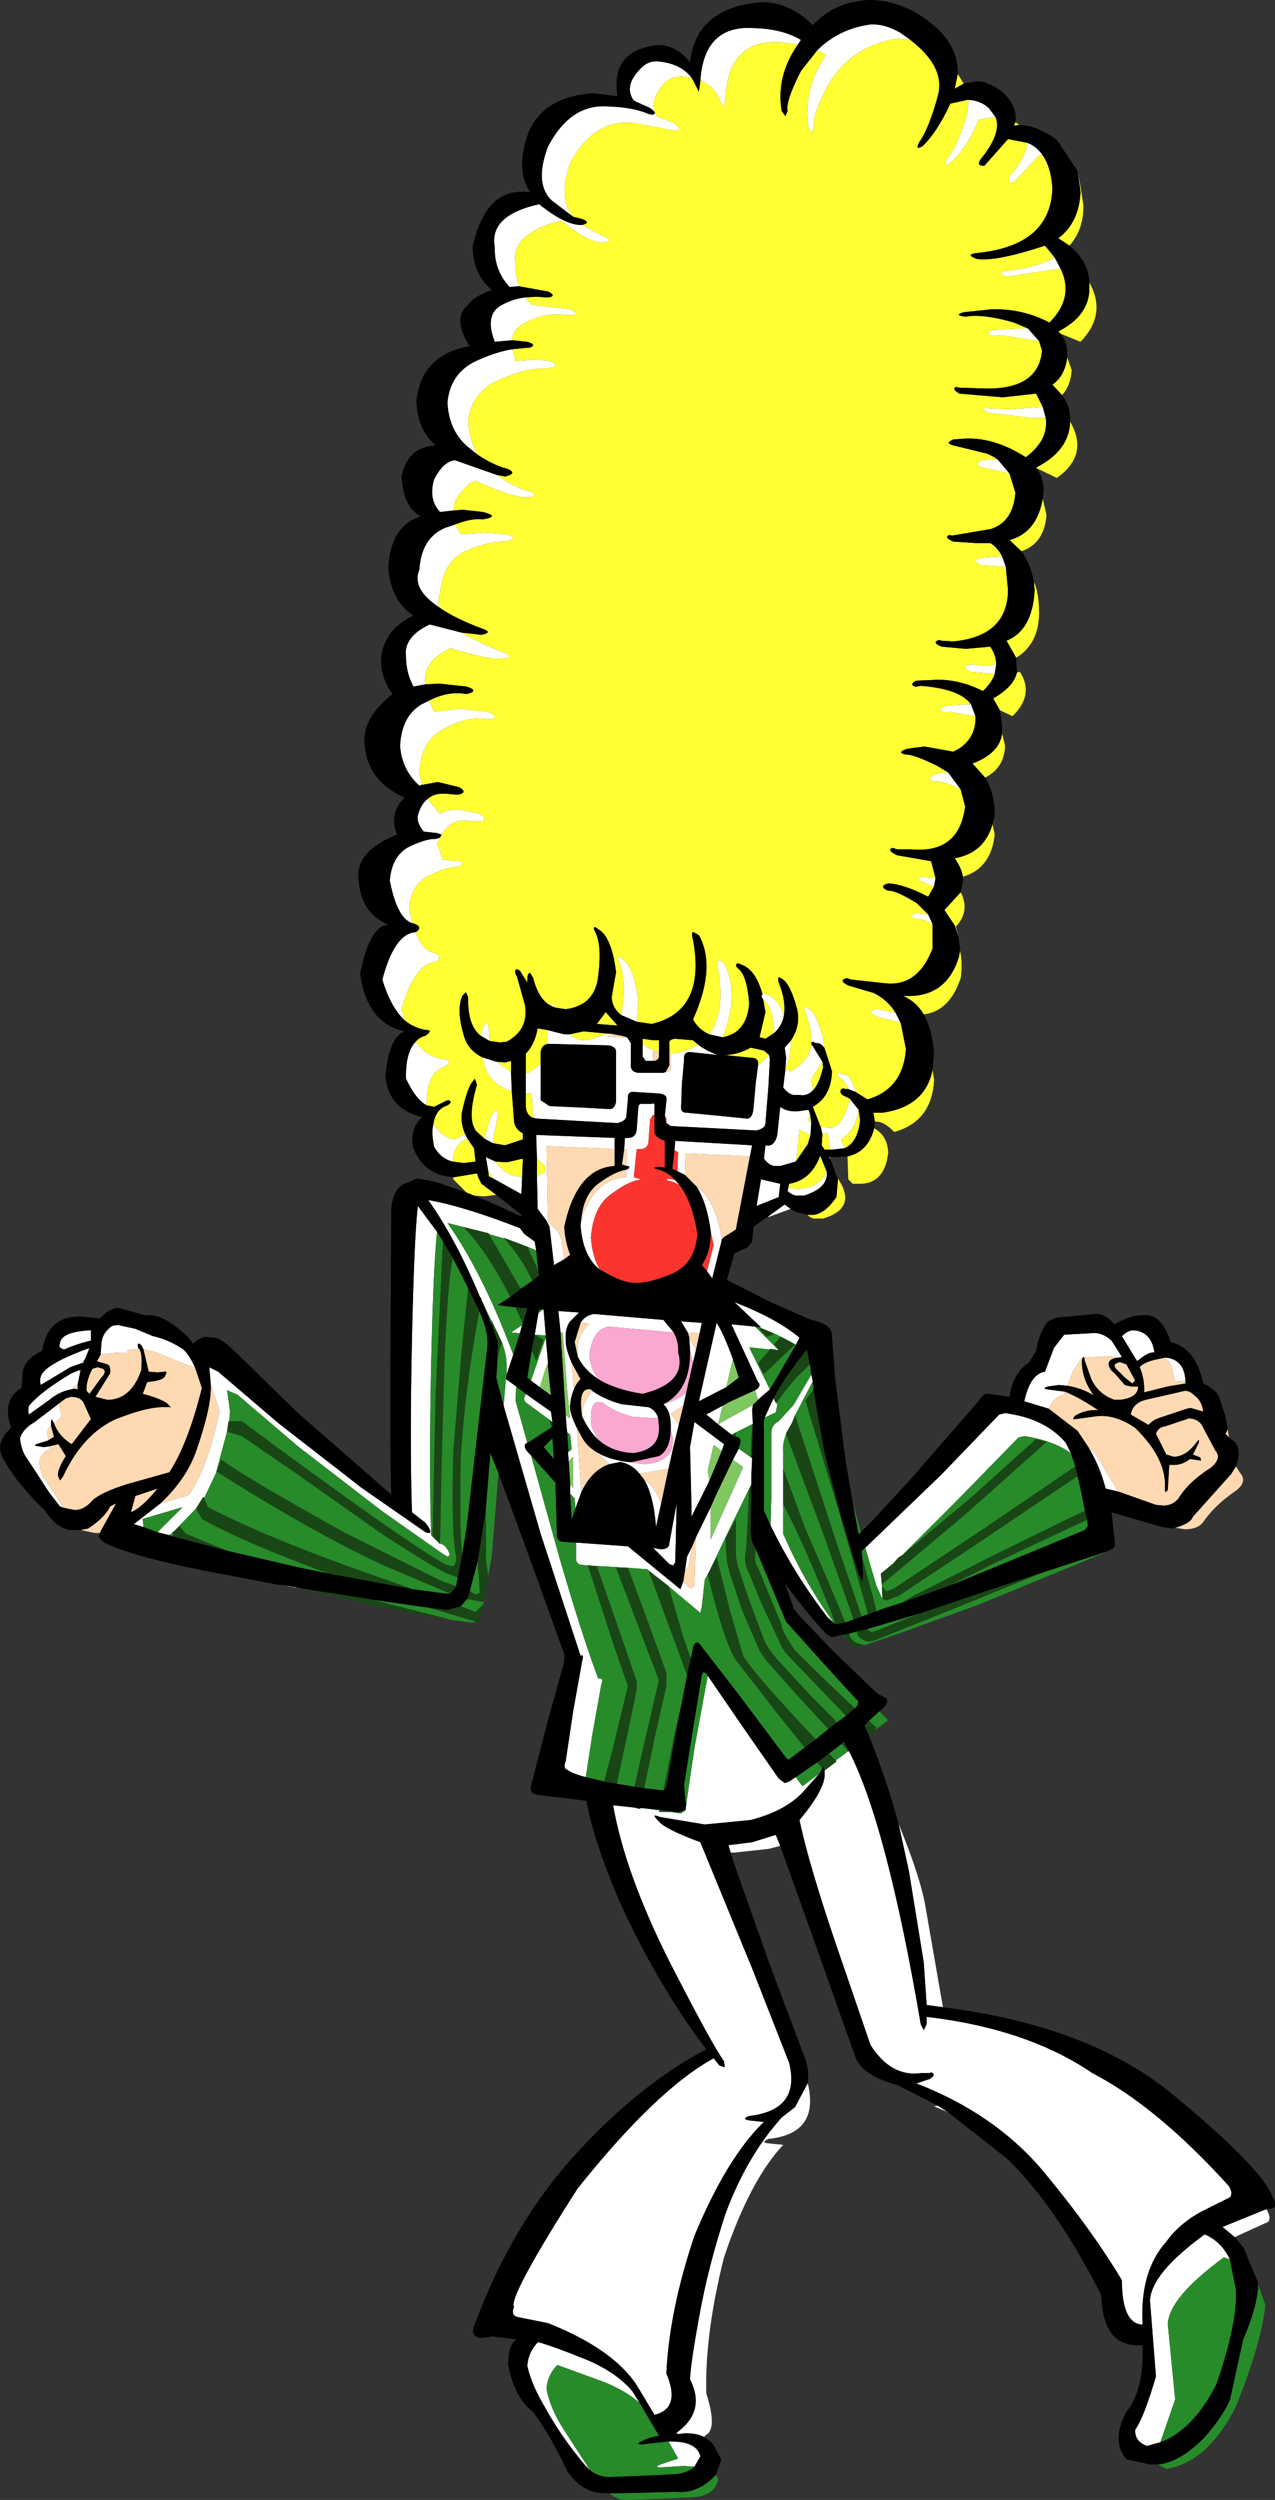
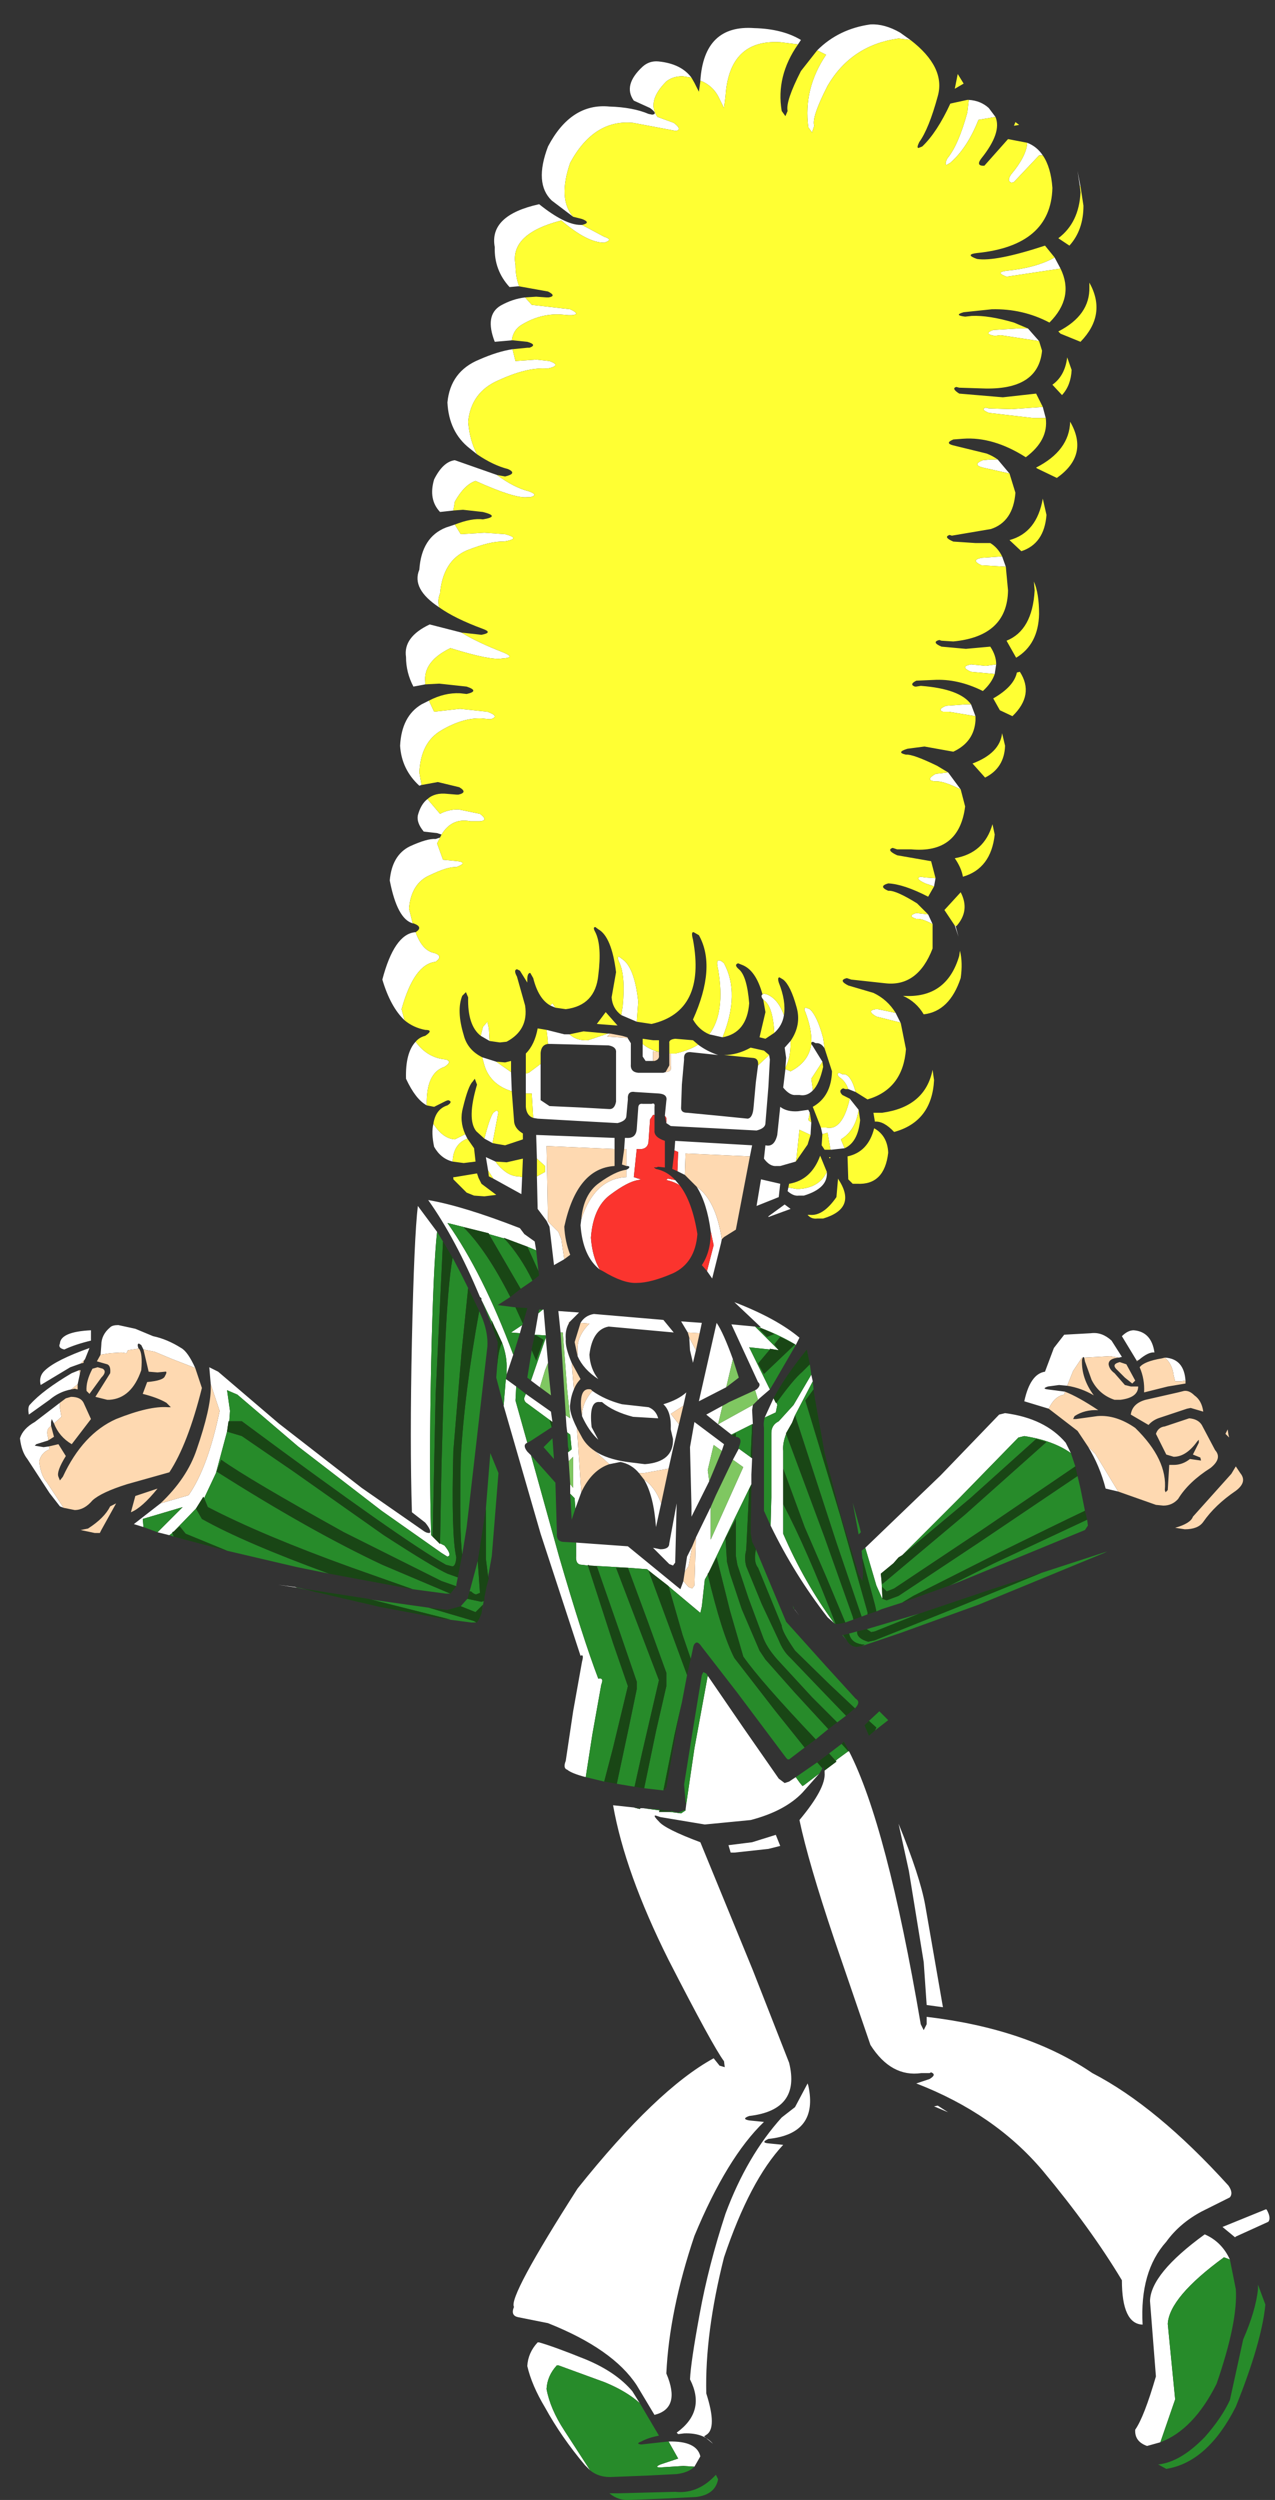
<svg xmlns="http://www.w3.org/2000/svg" height="168.95" width="86.2">
  <rect width="100%" height="100%" fill="#333333" stroke="none" />
  <g fill-rule="evenodd">
    <path d="m59 102.75-.8.8zm-7.05-20.55 1.1-.8.4.3-1.5.55zm12.85-18.9-.25-.75h.05zm5.6-31.1-.3-.55zm2.6-19.65-.15-1 .2 1.05zm-54.2 94.55 1.15.15.15.05zm29.4 58.05q-.65-.75-1.95-.7l-.4.05-.1-.1q2-1.45.9-3.6.05-1.15.65-4.4.6-3.3 1.75-6.8 1.45-3.9 3.8-6.5l.9-.7.85-1.6.05.15q.7 3.25-2.7 3.6-.55.25 0 .3l1 .1q-2.25 2.4-4 7.6-1.3 5.15-1.2 9.2.75 2.35 0 2.8l-.15.1zm1.35-39.45-.3-1 1.6-.2 1.6-.5.3.75-.8.2-2.3.25h-.25zm13.85 16.6.7.45-.95-.4zm20.1 8.9-.85-.7 2.95-1.2.05.05q.3.55.1.8l-2.2 1zm-19.75-15.55-1.1-.15-.2-2.9-1-6.15-.7-3.2q1.45 3.55 1.8 5.5zm-9.7-26.45-.3-.4-.05-.05zm21.55-8.4-.85-.2q-.4-1.55-1.2-2.85l.5.5zm-4.7-5.6-1.65-.5q.4-1.85 1.4-2l.6-1.6.7-.9 1.8-.1q.75-.1 1.4.5l.7 1.1-.2.05-.6-.1-1.75.1-.05-.05-.05.05h-.05l-.6.9-.4 1-.55-.05-.75.1q-.45.15 0 .2l1.15.15-.05.2q-.65.1-1.05.95m-9.35-92.5-.8-.1q-3.2.45-4.8 3.2-1.1 2.15-.9 2.7l-.15.45-.25-.35q-.35-2.6 1.2-4.9l-.6-.3q1.45-1.45 3.6-1.75.95-.05 2 .55zm-7.6.3-1.2-.15q-3.45-.2-3.7 3.65l-.1.8-.3-.6q-.4-.9-1.3-1.25.25-3.8 3.65-3.55 1.9.05 3.15.8zm-7.2 2.25-.6-.1q-.65 0-1.1.35-1.35 1.35-.6 2.4l1.1.4q.6.45.15.55l-.25-.05-2.65-.5q-2.65-.25-4.25 2.7-.85 2.45.2 3.65l-1.45-1.1q-1.2-1.15-.25-3.65 1.55-2.95 4.15-2.7 1.6.05 2.65.5l.25.05q.4-.05-.15-.45l-1.1-.5q-.75-1.05.6-2.3.45-.4 1.05-.35 1.55.15 2.25 1.1m-7.4 9.95 1.5.8q.65.2 0 .4-1.15 0-2.9-1.5-3.5.9-3.1 3 0 .8.25 1.45h-.1l-.55.05q-1.05-1.15-1-2.7-.4-2.15 3-2.9 1.75 1.4 2.8 1.4zm-3.85 4.9.45.5 2.6.3q.75.35.1.4h-.2l-.6-.05q-1.3-.05-2.5.65-.65.35-.75 1.1l-1.15.1q-.7-1.8.4-2.45.8-.45 1.65-.55m-.85 3.5.2.8 1.4-.1.9.1q.85.3-.1.5h-.2q-1.3-.05-3.15.8-1.85.8-2.05 2.8.1 1.25.6 2.2l-.5-.4q-1.4-1.1-1.5-3.1.2-2.1 2.15-2.9 1.25-.55 2.25-.7m-1.05 8.5q1.15.85 2.15 1.1.7.25.1.4h-.2q-.85.1-3.5-1.1-.75.25-1.4 1.4l-.1.6-.9.1q-.8-.85-.4-2.2.6-1.2 1.4-1.3zm-2.85 3.35.4.65 1.6-.1 1.4.1q1.15.3-.1.5-.85-.05-2.5.6-1.6.7-1.8 2.9-.2.5-.05.95-1.9-1.25-1.35-2.55.15-2.2 1.8-2.85zm.45 7.3q1.05.65 2.85 1.35.85.35-.1.4-.75.15-3.5-.7-1.85.9-1.7 2.3v.15l-.8.15q-.5-.95-.5-2-.2-1.35 1.6-2.2zm-2.2 4.6.35.75 1.75-.2 1.85.2q.85.3.25.5h-.15l-.5-.05q-1.25-.05-2.7.8-1.4.8-1.5 2.85l.15.85-.15.05q-1.2-1.1-1.3-2.7.1-2 1.45-2.8zm-.1 6.65.85 1q.55-.3 1.25-.3l1.45.3q.6.45 0 .5h-.2-.45q-1.25-.25-1.95.9l-.3-.1-.9-.1q-.5-.6-.4-1.1.2-.75.65-1.1m.85 2.6-.2.4.4 1.1 1 .1q.7.1-.1.4-.55-.05-1.8.55-1.25.55-1.4 2.25l.25 1q-1.05-.3-1.55-2.9.15-1.7 1.35-2.3 1.2-.55 1.75-.5zm-1.65 6.4q.45 1.25 1.25 1.4.65.2.1.6-1.45.15-2.3 3.2l.2.75q-.95-.9-1.5-2.75.8-3.05 2.2-3.2zm0 7.4q.8 1.1 2.05 1.2.45.15-.1.5-1.25.4-1.2 2.6-.75-.4-1.4-1.8-.05-1.75.65-2.5m1.2 5.55q.65 1 1.45 1.05l.7-.35.15.3q-.95.35-1 1.55-.8-.2-1.25-1-.2-.95-.05-1.55m3.45 1q.35-1.4.6-1.75l.2-.15q.2 0 .1.35l-.35 1.85zm1.85-3.2q-1.45-.45-1.85-1.75l-.15-.55.95.3 1 .7zm-2.1-3.75.15-.6.3-.35.1.45.05.85zm4.7-2.05.15-.15.2.3zm4.8.65.1-.6q.2-2.1-.25-3-.15-.35 0-.35l.2.15q.85.55 1.1 2.9l-.1 1.35zm5.95 1.3q1.1-1.45.6-4.4-.15-.6.05-.6.15 0 .35.2 1.1 2.05-.1 5zm3.6-2.7.1-.05.2.05q.75.3 1.15 1.4-.1.7-.65 1.2-.1-1.8-.7-2.2l-.05-.05q-.2-.25-.05-.35m1.9 3.15v.15q0 1-.35 1.65l.05-.65-.1-.7zm-.35 1.9.35.15q1.25-.65 1.4-1.85l.1.15.65 1.05-.75 1.15.1.7v.1q-.4.4-.9.3h-.25q-.4.05-.85-.5zm1.75-1.8q.05-.85-.4-2.05-.15-.3.05-.3l.25.1q.5.45.9 1.95l.1.7q-.25-.4-.6-.35l-.2-.1zm.65 5.75h.35q1.1.25 1.6-1.95l.6.75q-.2 1.4-1.2 2l.25.6-.9.1h-.05l-.2-1.15-.35.1zm1.85-2.6q-.2-.55-.6-.8-.25-.25 0-.3l.2.1q.55-.1.9 1.2zm3.55-4.45-.05-.05-1.6-.4q-.7-.4-.05-.5h.15l1.2.25zm2.15-6.7q-.75-.4-1.1-.35-.65-.2 0-.4l.8.1zm.1-2.55-.6-.2q-.75-.35-.3-.45l.3.05.7.05zm1.8-6.55q-1.2-.6-1.75-.55h-.05q-.6-.1.1-.5l.85-.1zm1-4.95-1.8-.3h-.3-.1q-.4-.15.2-.4l1.35-.1h.35zm1.3-2.85-1.6-.15q-.8-.35 0-.5l1 .1.7-.1zm.75-7.25-1.65-.1q-.75-.35 0-.5l1.4-.1zm.25-6.3-1.8-.4q-.75-.2 0-.5l.5-.05h.5zm2.45-3.75h-.85l-3-.35q-.6-.25-.2-.35l.2.05 1.55.05 2.1-.15zm-.45-5.2-2.6-.4-.4.05q-.8-.15-.1-.4l1.65-.1h.7zm1.45-4.9-3.65.55q-.8-.3 0-.4 2-.2 3.25-.9zm-1.2-7.65h-.25l-1.7 1.8-.15.05q-.35-.1-.05-.55 1.05-1.25 1.1-2.15.65.25 1.05.85m-3.2-2.6-1.15.2q-.75 1.9-1.9 2.9l-.25.15q-.15-.05.05-.45.75-.9 1.35-3.1l.1-.85q.8.05 1.35.55zm-28.8 62q.5.45 1.25.4l1.35-.45h.15l-.2.2 1.4.1-.05-.05.25.4v1.4q-.05.55.5.6h1.7l.15-.05h.05q.4-.05.3-.4v-.85h.3q.9-.2 1.55-.6.6.45 1.35.7l-1.9-.2q-.45 0-.4.5l-.15 1.7-.05 1.5q-.05.4.4.4l2.1.2 2 .2q.35-.05.4-.8l.15-1.65.15-1.15.75-.7.05.3-.1 1.85-.2 2.45q0 .35-.6.5l-2.85-.15-2.95-.15-.3-.2v-.35l-.1-.15.1-1q.1-.45-.5-.5l-1.6-.1q-.55-.1-.5.5l-.1 1.1q0 .35-.6.5l-2.75-.15-2.65-.15-.3-.05-.1-1.65h-.3-.1v-.6-.75l.2-.05.8-.6v.95 1.5l.6.4 2.2.1 1.8.1q.4.05.5-.5v-1.8-1.5q.05-.4-.5-.5l-3.9-.1h-.2l-.05-.55-.05-.4 1.2.3zm-32.35 20.7q-1.05.25-1.8.6-.45-.1-.3-.4.05-.8 2.1-.9v.3zm-.7 1.55-.7.25-2 1.2q-.15-.6.3-1 .75-.7 3-1.5l-.3.75zm-.05.7-.15.7-.45.35q-.8.15-1.45.7l-1.4 1q-.1-.55.1-.7.85-.95 2.8-2.1l.5-.2v.05zm4-1.7h-.1l-.65.1-.1.2-.35-.05-.75.05-.65.1.05-.65q0-.7.6-1.2.15-.15.55-.15l1.15.25 1.2.5q.95.2 1.9.8.45.25.95 1.35l-1.55-.6-1.2-.5-.75-.15-.15-.3-.15-.1q-.15 0-.05.3zm-5.35 3.65v.35l.1.6-.5.45-.1-.2-.05-.1-.05.2v.25l-.1.1q-.25.2-.1.7v.2l-.8.25-.1.1.6.1.35-.05.05.2q-.55.2-.7.8.1.95.5 1.4l1.15 1.75-.25-.1-.7-.9-1.5-2.3q-.4-.5-.5-1.4.2-.65 1-1.1zm10.2-1.25-.1-1.15.6.3 4.1 3.5 5.6 4.35 4.1 2.85q.25.2.45.2h.05q.15-.15-.3-.7l-.9-.7q-.15-4.65 0-11.65.15-6.95.4-9.05l1.3 1.75q-.25 2.2-.4 8.85-.15 7 0 11.65l.1.1.4.4.1.1v-.05l.3.15q.45.55.3.7l-.1.05-.4-.25-4.05-2.85-5.65-4.35-4.1-3.5-.7-.3.2 1.4-.05.7h-.05l-.1.7-.75 2.8-.8 1.7-.05-.1-.5.8-1.5 1.55-.1.05v.05l-.2.15-.8-.2 1.7-1.7-2.7.8.05.55-.65-.2 1.8-1.4 1.9-.55q1.3-1.85 2.1-5.7zm22.05-14.05.55-.3v-.4l-.55-.5-.05-1.6 5.3.2v.75l-4.6-.2.1 5.1.7.7.2.5.2 1.35-.7.4v-.05l-.3-2.55-.2-.4-.6-.8zm-1 .05-.05 1.15-1.9-1.05-.35-.55-.15-.9.65.3.15.2q.7.8 1.4.8zm-2.25 3.85v-.05l-.8-.2-2-.5q2.4 3.4 4.45 8.9l-.45 1.35v.05-.4q.05-.85-.3-1.8l-.35-.75-.15-.3-.2-.45v.05l-.7-1.45v-.1l-.1-.1q-1.65-3.95-3.5-6.55 2.35.4 6.2 1.9l.3.4.7.5.1.6-.6-.25-.4-.15-1.2-.45.05.05zm7.5 2.4q-1.15-.9-1.3-3l.05-.4q.9-2.75 3.05-2.85v-.5l.1-.05q.2-.15 0-.2h-.1v-1.15h-.15l.05-.75h.1q.65.05.7-.6l.1-1.4q0-.35.3-.3h.6q.25-.1.2.2v.55h-.1l-.2.3-.1 1.4q0 .7-.8.6l-.2 1.9.3.1q.3.05 0 .1-.7.1-1.9 1-1.15.85-1.3 2.9.1 1.3.6 2.15m5.1-6.05.3.35q-.4-.25-.9-.35l.1-.1zm-6.6 11.9v-.4q-.05-.95.8-1.8l-.6-.05q.3-.5.9-.6l4.7.4.7.85-4.4-.4q-1.1.2-1.3 1.9.05.95.6 1.65-1-.65-1.4-1.55m-.6-2.2q-.25.45-.2 1.05-.05.55.4 1.6l.15 1.8q-.2.45-.25 1-.1.5.45 1.6l.05.65.25 3.7-.4 1.1-.05-.7-.3-.3v-.65l.2.25v-2.1l-.3.3-.05-.6.25-.2-.1-1-.2-.15-.05-.4-.05-.75.3.2-.2-1.9-.3-3.9h-.15l-.15-1.45 1.4.1-.65.65h-.05zm1.75 8.6q.8.55 2.2.75l1.2.15q1.95-.15 1.9-1.7l-.15-.65q.05-1.2-.5-1.7 1-.3 1.55-.8l-.2.9-.85.55.55.7-.4 1.65-.3 1.35-1.65.3h-.35q-.5-.6-1.25-.75l-.75.15zm6.45-6.8-.05-.85.45.85-.2.85zm-.15-1.2-.45-.75 1.4.1-.15.7zm-1.8 11.55-.35 1.6q-.15-2.1-.8-3.2.75.5 1.15 1.6m-8.3-12.85.3-.25h.05l.15 1.75-.75-.05zm.5 1.65.15 1.7-.2.5-.35 1.15-.6-.45zm-1.6-.85-.15.55-.6-.05zm-.4 4.15-.05.95.8 2.85q-.35.15 0 .6l.25.25 1.9 6.85q1.6 5.5 2.65 8.25.4-.1.2.4l-.6 3.35-.45 2.9q-.95-.25-1.25-.5-.3-.1-.1-.6l.5-3.35.6-3.35q.15-.55-.1-.4l-2.7-8.25-2.5-8.65.15-1.8.15.1zm2.45 2.4-1.7-1.25q-.25-.15-.2-.4l.1-.25 1.7 1.2zm2-.4q0-.9.7-1.7.85.6 2 .9l1.8.2q.5.2.65.75l-1.7-.1q-1.35-.35-2.1-1h-.15q-.75-.1-.55 1.7l.45.85q-.65-.6-1.1-1.6m5.2-24.6-.4-.05v.65h-.5l-.2-.3v-.85q.4.35 1.1.55m10.2 4.1-.1.5.2.15-.05.85-.75-.35-.2 1.9-.05.25-1.05.3h-.25q-.45.05-.85-.5l.1-.9q.6.15.8-.7l.2-1.9q.45.35 1.2.3l.7-.1zm-2 4.8-.1.9-1.5.6.3-1.8zm-7.15-2.25.05-.65 5.2.3-.15.75-4.35-.2-.05 1.45-.5-.25.05-1.3zm3.2 6-.05.25-.6 2.4-.35-.5.45-1.75-.2-.95q-.25-1.9-.95-3 1.3.9 1.7 3.55m4.5-3.5.55.1h.2q1.35-.1 1.85-1.15.1 1.1-1.55 1.6h-.35q-.35.05-.75-.3zm-4.2 13.5-1.85.95 1.2-5.3q.45.65 1.1 2.45zm1.95.2.1-.05q.35-.3.1-.5l-1.8-3.9 1.6.15 1.6 1.6-.6-.1v.05l-1.4-.15 1.4 2.85-.7.6-.1.1zm.25-4.25h.15l-1.8-1.7q2.85 1.1 4.4 2.4l-.25.5-.05-.05q-1-.6-2.3-1.1zm-.4 5.25-.05.35.05.95h-.05l-.2.1-1.2.6-.9-.7-.8-.65 1.1-.6-.3 1.25zm-.05 3.6-.05 1.1v.65l-1.15 2.35-1.75 3.65-.05.05v.05l-.2.35-.2 1.8-.1.45-.3-.25-1.85-1.55-.05-.05-.9-.7-.5-.4-1.3-.1-2.6-.15-.1-.05v.05l-.4-.05q-.45 0-.4-.6v-.9l3.5.25 3.3 2.7.25.2.15-.4.05-.15.35.4.25.1.15-.2.1-3.25 1-2.05v1.5.7l2.2-4.9-.7-.5.4-.75zm-2.9 1.55-1.2 2.4v-.7l-.1-4 .3-1.7 2 1.5-.15.45-.55-.4-.4 1.7zm4.35-5.6.15.3h.05l.05.15-.1.5-.75.35.55-1.2zm2.55-1.6.1.45-1.2 2.3-.2.5-.4.7v.05q-.25.65-.2 1.15v1.2 1.05 1.35 2q1.4 3.25 3.45 6.05l-.45-.4q-2.25-2.9-3.85-6.2l.05-1.9v-4.35q0-.55.5-.8l1-1.1zm3.65 11.7 5.1-4.9 3.95-4.1.4-.1q2.7.35 4.1 2l.35.7q-1.2-.85-3.15-1.15l-.4.1-4 4.1-3.85 3.85-.25.15-.35.4-.85.7.05.5.05 1v.1.1l-.4-.9zm18.35-12.65-1-1.65q.4-.4.8-.4 1.2.1 1.4 1.5-.4-.05-1.05.5zm1.9-.2h.05q1.25.1 1.35 1.55l-.3.05h-.4l-.1-.4q-.1-.8-.6-1.2m-34.1 12.95q.6 0 .6-.4l.5-2.7-.1 4-.15.2-.25-.1-1.1-1.1zm1.65 1.5.15-1 .35-.7-.25 1.35zm1.55 7.05 2.4 3.5 2.4 3.45.4.3.3-.1.45-.3.25.35.2.25.1-.05 1.05-.8-1.15 1.3q-1.2 1.25-3.5 1.85l-3.1.3-3-.5-.3-.1q-.25-.05.2.4.4.5 2.8 1.4l3.55 8.65 2.45 6.25q.8 3.2-2.7 3.6-.55.2 0 .3l1 .1q-2.5 2.4-4.7 7.7-1.7 5.05-1.9 9.3 1 2.35-.8 2.8l-1.2-2q-1.6-2.45-6-4.2l-2-.4q-.55-.1-.3-.7-.4-.65 4.3-8 5.35-6.7 9.2-8.8l.4.5.35.1-.05-.4q-.75-1-3.75-6.85-2.95-5.9-3.75-10.45l1.4.15.4.1.05-.05h.2l1.1.15-.05.1h.75l.75.1.3-.2v-.05l.05-.4.55-3.75zm9.55 5.1q2.55 4.95 4.85 18.45l.2.4.2-.4v-.5q6.8.8 11.2 3.8 4.35 2.25 9.2 7.6.35.5.1.8l-1.9.95q-1.5.8-2.4 2.05-1.8 2-1.6 5.6-1.4-.05-1.4-3-2.1-3.5-5.35-7.4-3.25-3.85-8.55-5.9l.9-.3q.5-.3.1-.45l-.1.05h-.55q-2.05.3-3.45-1.9l-2.45-7.15q-1.75-5.2-2.35-8.05 1.8-2.15 1.7-3.2v-.15l.8-.6-.05-.05.1-.1.75-.55zm-14.15 44.05q-.9-.8-2.35-1.4l-3.15-1.15h-.1q-.65.7-.7 1.6.25 1.35 1.2 2.8l1.75 2.7-.35-.35q-1.6-1.9-2.7-3.9-.9-1.5-1.2-2.8.05-.9.7-1.6h.1q1.05.3 3.15 1.15 2.05.85 3.15 2.15zm3.7 4.3-.75-.05-1.55.1q-.45 0 0-.2l1.2-.4-.65-1.15q1.9-.05 2.15 1zm31.5-1.65-.9.25q-.85-.3-.8-1.1.6-.85 1.4-3.6l-.4-5.1q.05-1.85 3.7-4.5 1.15.5 1.7 1.7l-.4-.15q-3.7 2.7-3.8 4.5l.5 5.1z" fill="#fff" />
    <path d="m58.2 103.55-.15.15-.4-2.15.45 1.6zm-38.25 3.7.45.1.6.15-.9-.2zm5.15.85 3.9.55 3.05.9.15.1h-.35l-1.9-.25.5.05zm6.05.45.4-.45.05-.05.95.2.15-.05-.15.85.1-.6-.5.5zm.6-1 .55-2.05.15 2.15-.25.1q-.15 0-.35-.2zm1.1-5.6.3-3.75.55 1.35-.45 5.6-.25 1.4-.15-1.2zm8.35 66.55h.55l3.9-.1q1.45.15 2.6-1l.15-.15.15.3q-.2 1.05-1.5 1.2l-2 .1-2.5.1q-.75.05-1.35-.45m37.1-1.95q1.5-.15 3.15-1.85 1.15-1.3 1.7-2.5l.9-4.1q.85-1.95 1-3.4v-.3l.5 1.35q-.25 2.55-2 6.9-1.9 3.75-4.7 4.2zm-19.55-50.25.7-.65.6.6-.9.7.1-.2zm-5-7.5-.1-.1-.05-.2.1.25zm3.2 1.7h.05l.25.35zm.45-.1.55-.15v.1q.05.4.75.6l.45-.1 5.5-2.2 5.75-2.35 4.45-1.45-.2.1-8.5 3.5-5.25 1.9-2.65.9.2-.1q-.8-.05-1-.6zm1.2-.3 3.55-1.05-3 1.2-.25.05zm-29.05-26.85.4.65-.5 10.4-.2 9.55-.1-.1q-.15-4.65 0-11.65.15-6.65.4-8.85m1.05 1.75.5.95.55 1.1-.45 4.4-.55 6.6q-.15 5.7.2 7.2-.05.65-.3.6l-.4-.1q-2.95-1.65-13.8-9.7h-.85l.05-.7-.2-1.4.7.3 4.1 3.5 5.65 4.35 4.05 2.85.4.25.1-.05q.15-.15-.3-.7l-.3-.15.1-5.3.2-7.05q.2-5.05.55-6.95m1.8 3.6.25.6q.35.95.3 1.8l-1.4 12.2-.3 1.85q-.2-1.35-.1-6.5.25-4.5 1.25-9.95m-1.45 18-.1.5v.1l-1-.35-6.6-3.3q-6.4-3.55-8.3-4.9l-.3.8q6.3 4 11.2 6.3l4.6 1.95h-.3l-2.25-.3-4.1-1.45q-6.1-2.2-9.75-4.1l-.25-.6.8-1.7.75-2.8 1 .3 3.5 2.4 6.1 4.3q3.4 2.2 4.3 2.6zm-8.7-.25-2.2-.45-4.7-1.1-2.8-1.15-.4-.5-.4.35 1.5-1.55.4.7q2.85 1.6 8.6 3.7m-10.5-2.5-.3-.1.2-.15zm-1.1-.3-.95-.35-.05-.55 2.7-.8zm21.6-20.4-.9-.2q1.55 1.55 3.15 4.7l-.85.55 1.2.15.5 1.1-.05.1-.75.5.6.05-.45 1.45q-2.05-5.5-4.45-8.9zm2.95 3.95-2.15-3.7 1.05.3q1.1 1.2 1.9 2.85zm.45-2.85.6.25.15 1.4zm-3.1 3.6.7 1.45v.25zm1.4 2.9q.35.95.3 1.8v.4l-.05.25-.15 1.8-.5-1.9.05-.65q.1-1.35.35-1.7m4.95 11.2-.25.75-.1-1.75.3.3zm-.5-3.8v-.05l.05-.05-.05-.3-.05-.95.2.15.1 1zm-1.7-9.65-.3.25.05-.25zm-.55 1.7.75.05v.15l-1 2.9-.25-.2.3-1.85.3.7.5-1.4-.5-.3h-.1zm-.5 7.3-.8-2.85.05-.95.65.5-.1.25q-.05.25.2.4l1.7 1.25-.2-.15.15.5-1.45.95zm3.95 22.6.45-2.9.6-3.35q.2-.5-.2-.4-1.05-2.75-2.65-8.25l-1.9-6.85 1.65 1.85.1 3.4q-.05.55.4.6l.9.05v.9q-.05.6.4.6l.4.05 1.7 5.25 1 2.9-1 4.15-.6 2.3zm-2.85-22.3.6-.6.1 1.4zm14.3-8.15.25.05.15.05q1.3.5 2.3 1.1l.05.05-1.45 2.5-.3.5-1.4-2.85 1.4.15-.8.95.4.7 2.1-2-1-.5-.4.5.3.4zm-.25 10.65v.05l-.15.3-.2 4.1q-.15.55 0 1.1l1.05 2.55 1.15 2.45q.3.75.8 1.2l2.35 2.45 1.4 1.45-.6.45-1.7-1.7-2.35-2.55q-.75-.85-1-1.6l-.95-2.55-.75-2.25-.1-.6v-2.5l-.7 1.3.1 1.6.2.8.8 2.4 1.2 2.8.4.6 1.95 2.2 2.3 2.5-.55.45-.3.25q-3.75-3.95-4.9-5.6l-.9-3.1-.9-3.6-.55 1.05 1.75-3.65zm.3 4.4 2.05 4.9 2.65 2.95 2.05 2.25q.35.2 0 .6l-.05.05-1.75-1.65-2.3-2.25q-.9-1.3-.9-1.7l-.8-1.95-.8-1.95q-.25-.3-.2-.9zm3.3 13.4-1.05.8h-.1l-.1-.1-3.3-4.4-2.4-3.1q-.2-.3-.35-.3-.2.05-.25.4l-.15.7-.55-1.6-.95-3.3 1.85 1.55.3.25.1-.45.2-1.8.2-.35q.95 4 1.8 5.65l2.75 3.55zm-7.95-4.9-.35 1.85-.5 2.2-.75 3.75-1.3-.15.8-3.85.7-3.05v-.9l-1.25-3.45-1.35-3.65h-.8l2.9 7.6-1.15 4.95-.5 2.25-1.2-.2.8-3.75.55-2.65v-.5l-1.15-3.35-1.55-4.45-.5-.05 2.6.15 1.3.1.5.4-.4-.3zm3.3-16.1v-.25l-.25.15-.05-.05 1.2-.6.2-.1-.1 2.2.1.1-.9-.65v-.1q.3-.65-.2-.7m1.6-7.25.5.5.5-.2-.9-.4zm1.15 4.95q1.15-1.6 1.75-2.1l.5-.5.1.7-1.2 2.05-1 1.1q-.5.25-.5.8v4.35l-.05 1.9-.45-1v-3.4-2.2q-.05-.35.05-.7l.75-.35.1-.5zm2.45-1.45.05.55-.55.75 2.35 7.75 1.85 6.55v.15l-.4.15-1.7-5-2.8-8.6zm3.35 11.95-.05-.5.25-.2.75 2.55.4.9.3.1.8-.3 5.35-3.55 6.75-4.55.2.85.3 1.5q-2 .95-5.85 2.85l-5.75 2.9-.75.45-1.4.45-.35.15-.1-.45zm14.1-7.1.3.9-6.25 4.25-6 4-.5.2-.3-.3v.6l-.05-1 .05.2 5.6-4.7 5.5-4.9-.7-.2-4.45 4-4.6 3.85 3.85-3.85 4-4.1.4-.1q1.95.3 3.15 1.15m1.1 4.5.05.4-.2.3-8.5 3.5-.65.25 3-1.5zm-15.8 6.75-.55.2-1.3-3.1-1.45-3.35-1.45-3.95v-1.2q-.05-.5.2-1.15l2.6 7 1.9 5.35zm-1.2.3-.1-.05q-2.05-2.8-3.45-6.05v-2q1.6 3.05 3.55 8.1m-10.1 12.15-.05-.1-.1-1.2.6-3.75.6-3.65.1-.2.2.1.1.15-.9 4.9zm7.4-1.8 1.45-1 .35.4-.05.1-.15.25-1.05.8-.1.05-.2-.25zm2.25-1.6.85-.65.45.5-.75.55-.1.1zm-12.55 3.7 1.1.1v.05zm1.85.2.5.1.5-.2v.05l-.3.2-.75-.1h.05zm-5.45 44.55-1.75-2.7q-.95-1.45-1.2-2.8.05-.9.7-1.6h.1l3.15 1.15q1.45.6 2.35 1.4l1.3 2.2q-.75.15-1.2.4-.4.15 0 .2l1.8-.2h.05l.65 1.15-1.2.4q-.45.2 0 .2l1.55-.1.75.05q-.4.4-1.2.5l-1.95.1-2.55.1q-.8 0-1.35-.45m43.25-14.25.4 2q.15 2.2-1.3 6.4-1.55 3.1-3.8 3.95l1-2.9-.5-5.1q.1-1.8 3.8-4.5z" fill="#278b2a" />
    <path d="m20.4 107.35 4.5.7.2.05 5.35 1.35-.5-.05-4.25-.8-.65-.15-3.45-.8-.25-.05-.35-.1zm8.6 1.3 1.25.15.9-.25 1 .4.5-.5-.1.6-.15.35-.15.25h-.05l-.15-.1zm2.6-.6.15-.5h.1q.2.2.35.2l.25-.1-.15-2.15.25-1.6.3-1.95v3.4l.15 1.2.05.1-.15.55-.15.75v.2l-.05.05-.15.05zm27.15 9.25-.3-.7.3-.3.5.45-.1.2zm-1.75-6.8.4-.1.05.15q.2.55 1 .6l-.2.1-.35.05q-.45-.05-.65-.45zm.95-.25.65-.15.3.2.25-.05 3-1.2 4.6-1.55 3.65-1.2-5.75 2.35-5.5 2.2-.45.1q-.7-.2-.75-.6zm-28-26.35.65 1.1q-.35 1.9-.55 6.95l-.2 7.05-.1 5.3v.05l-.1-.1-.4-.4.2-9.55zm1.7 3.15.75 1.55q-1 5.45-1.25 9.95-.1 5.15.1 6.5l-.3 1.55-.7-.25q-.9-.4-4.3-2.6l-6.1-4.3-3.5-2.4-1-.3.1-.7h.05.85q10.85 8.05 13.8 9.7l.4.1q.25.05.3-.6-.35-1.5-.2-7.2l.55-6.6zm-.8 20.15-.4.5-4.6-1.95q-4.9-2.3-11.2-6.3l.3-.8q1.9 1.35 8.3 4.9l6.6 3.3zm-2.95.2-5.65-1.05q-5.75-2.1-8.6-3.7l-.4-.7.5-.8.05.1.25.6q3.65 1.9 9.75 4.1zm-12.55-2.6-3.6-.95-.1-.25v-.05l.1-.05.4-.35.4.5zm16.9-21.65.8.2v.05l2.15 3.7-.7.55q-1.6-3.15-3.15-4.7zm1.85.55-.05-.05 1.2.45.4.15.75 1.65.05.3-.45.35q-.8-1.65-1.9-2.85m-1.65 3.95.1.1v.1zm.8 1.65v-.05l.2.45.15.3.35.75q-.25.35-.35 1.7l.05-1.75-.4-1.15zm5.15 8.8v-.35l.05.3zm-2.45-6.85v-.1l.2-.9h.1l.5.3-.5 1.4zm-1.1-2.9.8.05-.3 1.05zm2.45 8.1-.15-.5.2.15v.3zm13.6-.2-.05 2.3-.1-.1.1-2.2zm-.1 4.1-.05 3.25.1.6.25.5-.05.35q-.05.6.2.9l.8 1.95.8 1.95q0 .4.9 1.7l2.3 2.25 1.75 1.65-.6.5-1.4-1.45-2.35-2.45q-.5-.45-.8-1.2l-1.15-2.45-1.05-2.55q-.15-.55 0-1.1l.2-4.1zm5.8 16.05-.6.45-2.3-2.5-1.95-2.2-.4-.6-1.2-2.8-.8-2.4-.2-.8-.1-1.6.7-1.3v2.5l.1.6.75 2.25.95 2.55q.25.75 1 1.6l2.35 2.55zm-1.45 1.15-.75.55-2-2.5-2.75-3.55q-.85-1.65-1.8-5.65v-.05l.05-.05.55-1.05.9 3.6.9 3.1q1.15 1.65 4.9 5.6m-8.45-5.45-.25 1.1-2.6-7.05.4.3.9.7.05.05.95 3.3zm-.6 2.95-.3 1.45-.75 4.3-.2.2.75-3.75zm-2.55 5.8-.65-.1.5-2.25 1.15-4.95-2.9-7.6h.8l1.35 3.65 1.25 3.45v.9l-.7 3.05zm-1.85-.3-.85-.15.6-2.3 1-4.15-1-2.9-1.7-5.25v-.05l.1.05.5.05 1.55 4.45 1.15 3.35v.5l-.55 2.65zm7.8-23.55.25-.15v.25h-.1zm2.55-5.8v-.05l.6.1-.3-.4.4-.5 1 .5-2.1 2-.4-.7zm-.7-1.35.1-.1.9.4-.5.2zm.95 4.65q.75-1.45 2.25-3.3l.2 1-.5.5q-.6.5-1.75 2.1h-.05zm2.7-.6.1.65.65 3.65 1.1 4.25 1.2 3.95.25.45.05-.45-.05-1.1.85 3.15.1.45-.6.2v-.15l-1.85-6.55-2.35-7.75zm17.7 5.2.15.65-6.75 4.55-5.35 3.55-.8.3-.3-.1v-.1-.1-.6l.3.3.5-.2 6-4zm.65 3 .15.6-6.3 2.95-3 1.5-3.2 1.15.75-.45 5.75-2.9q3.85-1.9 5.85-2.85m-15.1 7.15-.55.2-.05-.2-1.9-5.35-2.6-7v-.05l.4-.7.2-.5 2.8 8.6zm-1.1.4-.2.05-.35.05h-.1q-1.95-5.05-3.55-8.1v-1.35-1.05l1.45 3.95 1.45 3.35zm3.85-4.55 4.6-3.85 4.45-4 .7.2-5.5 4.9-5.6 4.7-.05-.2-.05-.5.85-.7.35-.4zm-5.75 14 .8-.6.45.5.05.05-.8.6-.1-.3-.05.15zm1.65-1.25.15-.15.35.65h-.05zm-14.05 4.3.45.05-.05.05zm1.75.15.75.1v.05h-.05-.75l.05-.1z" fill="#194615" />
    <path d="m5.45 103.4.5-.1q1.1-.7 1.5-1.5l.4-.2-1 1.8-.1.2h-.35zm74-.15q1.05-.3 1.2-.75l2.6-2.9.3-.5.3.45q.5.6-.3 1.2-1.4.95-2.2 2.1-.35.5-1.25.5zm3.65-6.1-.25-.25.15-.3.05.35zm-11.1-3.1q.9.35 2.25 1.25-.9-.05-1.6.4l-.1.2h.2l1.45-.2q1.25-.1 2.55.8 2.2 2.15 2 4.2l.05.15.15-.15.1-1.7h.3q.6 0 1.1-.4l.7.1h.05l-.05-.2-.5-.2.4-.8v-.2l-.1.1q-.75 1.05-1.6 1.05l-.5-.15-.7-1.4q.15-.45.6-.5l1.5-.5.15-.05q.6.05.85.45l.9 1.7q.5.55-.3 1.2-1.5.95-2.2 2.1-.4.45-1 .45l-.5-.05-2.55-.9-1.55-2.55-.5-.5-.7-1.05-1.95-1.5q.4-.85 1.05-.95zm3.65-2.3q-.7.05-.7.45.05.35.4.6l.7.8.4.1h.5q0 .75-1.2.9h-.4q-1.05-.35-1.55-1.35l-.45-1.25-.05-.25 1.75-.1zm-2.45 0-.05.15q-.05 1.25.8 2.4-.85-.5-1.8-.65l.4-1 .6-.9zm-27.85-20.55v.85q.1.35-.3.4h-.05l.25-.45v-.8zm-2.95-1.1.05.05-1.4-.1.2-.2.8.15zm-36.65 21.75-.1.15v.1l-.2.05zm-.4.75h.1l-.05.25-.05-.2zm-.1.95v.35l-.2-.05-.25.05zm1.55-2 .65-.1.75-.05.35.05.1-.2.65-.1h.1q.25.3.15 1.45-.65 1.9-2.15 2h-.15l-.8-.2 1-1.6q.05-.5-.2-.6l-.7-.2zm2.9-.35.75.15 1.2.5 1.55.6.45 1.35q-.95 3.8-2.2 5.7l-2.85.8q-1.75.55-2.35 1.1-.55.65-1.2.65l-.75-.15-1.15-1.75q-.4-.45-.5-1.4.15-.6.7-.8l-.05-.2.65-.15.5.8q-.65 1.05-.5 1.4l.1.25.2-.25q1.35-2.9 3.6-3.9 2.25-.9 3.5-.8h.2l-.3-.3q-.6-.35-1.6-.6l.3-.8q1.1-.1 1.2-.4.2-.35 0-.3l-.5.05-.6-.05zm-2.75 1.3q.3.2-.1.6l-.8 1.1-.2-.2q-.05-.65.4-1.5l.35-.1zm-3.3 3.7.5-.45-.1-.6v-.35l.4-.3.35-.1q.65 0 .85.4l.5 1.1-1.3 1.7q-.85-.5-1.2-1.4m-.4 1.15v-.2q-.15-.5.1-.7l.1-.1.2.75zm7.6 4.25q1.8-1.7 2.45-3.65.95-2.75.95-4.15v-.25l.6 1.8q-.8 3.85-2.1 5.7zm27.3-16.5-.2-1.35-.2-.5-.7-.7-.1-5.1 4.6.2v1.15q-2.55.15-3.4 4.1.05 1 .4 1.9zm1.15-2.7q.15-1.7 1.2-2.45 1.1-.8 1.85-.9v.5q-2.15.1-3.05 2.85m3.05-3.6-.3-.1.15-1.05h.15zm-3.1 10.6.6.05q-.85.85-.8 1.8v.4l-.2-.95zm-.75-.05-.05.1v-.1zm.15 2.75.6 1.1q-.3.3-.45.7zm.35 4.4.3.55q.3.6.9 1l1 .9q-1.2.4-1.9 1.9l-.25-3.7zm7.6-6.1-.1-.35.8.05-.25 1.15zm-.4 4.6-.3 1.25-.55-.7zm-1 4.25-.5 2.35q-.4-1.1-1.15-1.6l-.35-.45h.35zm-5.15-5.25q-.7.8-.7 1.7-.3-2 .6-1.8zm4.1-22.3v-.65l.4.05v.2q.05.3-.3.4zm-2.45-2.45.05.05h-.1zm9 8.9-.95 4.95-.8.5-.15.15q-.4-2.65-1.7-3.55l-.8-.8.05-1.45zm26.3 13.75-.15.1v-.05zm3.15 1.4v.2l-1.2.2-1.6.4q.05-.9-.3-1.7.3-.4 1.5-.6l.2-.05q.5.4.6 1.2l.1.4h.4zm-4.45-1.25.45.15.6 1.1-.2.2-.5-.4-.5-.5q-.4-.35 0-.5zm5.05 2.25q.5.35.6 1.1l-.85-.25-.25.05-1.8.6q-.5.15-.8.5l-1.2-.7q.1-.75 1-1l2.2-.5.4-.1q.35-.05.7.3m-33.95 10.2.25-.6-.1 3.25-.15.2-.25-.1-.35-.4.1-.65.25-.35zm-37.65-3.4 1.5-.5q-1.05 1.3-1.8 1.6z" fill="#fed9b1" />
    <path d="m38.55 100.3-.1-1.55.3-.3v2.1zm-.3-4.65-.35-5.6h.15l.3 3.9.2 1.9zm-1.2-3.55v.3l.2 1.9-.75-.55.35-1.15zm12.5-.25.4 1.25-.85.65zm-.7 3.15q.2-.1.45-.25l1.75-.8.2.65-.35.35-2.35 1.3zm-.05 3.05-.85 2.05-.1-.75.4-1.7zm-.75 3.8.35-.8 1.15-2.4.7.5-2.2 4.9v-.7z" fill="#7fc761" />
    <path d="m54.6 82.1h.15q.9.1 1.8-1.2l.1-1.15v-.1q1.35 2-1 2.7h-.4q-.4.05-.65-.25m1.5-3.8-.05-.1h.1zm1.2-.15q1.4-.3 1.8-1.9.9.5.95 1.65-.25 2.2-2.1 2.1h-.3l-.3-.3zm1.85-2.35-.1-.6h.6q2.9-.4 3.4-2.9l.1.7q-.15 2.8-2.7 3.5-.7-.75-1.3-.7m3.3-7.25q-.5-.85-1.4-1.25 2.95.2 3.8-2.7l.05-.35q.2.8.05 1.85-.75 2.25-2.5 2.45m2.1-6-.7-1.05 1.1-1.2q.65 1.25-.3 2.3l-.05-.05zm.55-3.3q-.1-.6-.55-1.25 2-.35 2.55-2.3l.15.7q-.25 2.3-2.15 2.85m1.5-6.7-.85-.95q1.85-.7 2-2.05l.2.85q-.05 1.5-1.35 2.15m1-4.55-.45-.8q1.4-.8 1.6-1.75l.2-.05q1 1.55-.5 3zm1.1-3.55-.65-1.15q1.75-.7 1.9-3.4l-.05-.6q.35.8.35 2.2-.05 2.05-1.55 2.95m.35-7.2-.8-.75q1.85-.5 2.25-2.8l.25 1.1q-.15 1.95-1.7 2.45m1.05-5.6-.05-.05q2.25-1.15 2.3-3.1 1.3 2.25-.9 3.8zm1.7-4.95-.65-.7q.85-.6 1-1.85l.3.85q-.05 1.05-.65 1.7m-.1-4.15-.15-.15q2.15-1.1 2.1-3v-.3q1.2 2.15-.6 4zm.6-5.95-.75-.5q1.4-1.05 1.5-3.1l-.05-.45.05.05.2 1.3q0 1.65-.95 2.7m-3.4-8.15h-.05l-.3.05.1-.25.2.15zm-3.75-2.8-.6.35.2-1zm-34.5 73.9h.1l1.5-.25.1.3.2.4 1 .75-.8.1-.7-.05-.5-.2-.9-.9zm24.6-76.15.6.3q-1.55 2.3-1.2 4.9l.25.35.15-.45q-.2-.55.9-2.7 1.6-2.75 4.8-3.2l.8.1q2.4 1.85 1.85 3.8-.6 2.2-1.25 3.1-.2.4-.05.4l.25-.1q1-.95 1.9-2.9l1.15-.25h.1l-.1.85q-.6 2.2-1.35 3.1-.2.4-.05.45l.25-.15q1.15-1 1.9-2.9l1.15-.2q.45 1.05-.95 2.8-.35.45.05.5h.15l1.6-1.8 1.3.25q-.05.9-1.1 2.15-.3.45.05.55l.15-.05 1.7-1.8h.25q.55.8.65 2.2-.1 3.9-5.1 4.4-.85.1 0 .4 1.25.2 4.6-.9l.65.8q-1.25.7-3.25.9-.8.1 0 .4l3.65-.55q.95 1.95-.75 3.65-1.8-.95-3.9-.9l-1.9.2q-.7.2.1.3l.45-.05q1.15-.05 2.85.45l.95.4h-.7l-1.65.1q-.7.25.1.4l.4-.05 2.6.4.2.65q-.25 2.7-4.05 2.55l-1.55-.05-.2-.05q-.35.1.2.45l2.95.25 2.25-.25.45.9-2.1.15-1.55-.05-.2-.05q-.4.1.2.35l3 .35h.85q.2 1.5-1.35 2.65-2.2-1.4-4.25-1.25l-.65.05q-.6.25 0 .4l2.25.55q.4.15.75.4h-.5l-.5.05q-.75.3 0 .5l1.8.4.4 1.3q-.15 1.95-1.65 2.45l-2.65.45-.15-.05q-.45.15.25.45l1.5.1h1q.5.3.8.9l-1.4.1q-.75.15 0 .5l1.65.1.15 1.6q-.05 3.1-3.7 3.45l-.8-.05-.15-.05q-.55.15.15.45l1.65.15 1.65-.15q.4.6.4 1.2l-.7.1-1-.1q-.8.15 0 .5l1.6.15q-.2.6-.8 1.15-1.7-.85-3.35-.75l-1.15.05q-.5.25-.1.4h.1l.3-.05q2.65.2 3.4 1.25h-.35l-1.35.1q-.6.25-.2.4h.1.3l1.8.3v.3q-.1 1.45-1.5 2.1l-1.95-.35-1.15.15q-.8.25-.1.4.45-.05 2.1.75l.75.45-.85.1q-.7.4-.1.5h.05q.55-.05 1.75.55l.3 1.15q-.4 3.2-3.65 2.9h-.95l-.3-.1q-.45.15.3.5l2.3.4.3 1.15-.7-.05-.3-.05q-.45.1.3.45l.6.2-.4.7q-1.65-.85-2.7-.9-.7.2 0 .5.5-.05 1.95.85l.75.75-.8-.1q-.65.2 0 .4.35-.05 1.1.35v1.65q-1 2.6-3.2 2.35l-2.3-.25-.3-.1q-.6.15.1.5l1.7.5q.95.45 1.5 1.35l-1.2-.25h-.15q-.65.1.05.5l1.6.4.05.05.35 1.75q-.2 2.7-2.6 3.4l-.8-.5q-.35-1.3-.9-1.2l-.2-.1q-.25.05 0 .3.4.25.6.8h-.2l-.15-.05q-.35.15-.05.45l.5.25q-.5 2.2-1.6 1.95h-.35l-.55-1.4q1.25-.7 1.3-2.4l-.5-1.55-.1-.7q-.4-1.5-.9-1.95l-.25-.1q-.2 0-.05.3.45 1.2.4 2.05v.1q-.15 1.2-1.4 1.85l-.35-.15v-.1q.35-.65.35-1.65v-.15q.75-1.1.4-2.3-.4-1.45-.9-1.85l-.25-.15q-.15 0-.05.35.5 1.25.35 2.2-.4-1.1-1.15-1.4l-.2-.05-.1.05q-.45-1.65-1.4-2l-.25-.1q-.3.1.05.4.55.45.7 2.3-.15 2-1.8 2.3 1.2-2.95.1-5-.2-.2-.35-.2-.2 0-.05.6.5 2.95-.6 4.4-.7-.3-1.1-1 1.6-3.55.4-5.7l-.35-.2q-.2-.05-.05.5.9 4.85-2.8 5.7l-1-.15.1-1.35q-.25-2.35-1.1-2.9l-.2-.15q-.15 0 0 .35.45.9.25 3l-.1.6q-.6-.45-.65-1.2l.3-1.7q-.3-2.4-1.2-2.9l-.2-.15q-.2 0 0 .35.45.9.2 2.9-.2 2.05-2.2 2.3l-.7-.1-.2-.3-.15.15q-.8-.45-1.15-1.85l-.2-.35q-.2 0-.2.45v.2l-.5-.8-.2-.1q-.25.05 0 .5l.55 1.95q.25 1.65-1.25 2.45l-.45.05-.7-.1-.05-.85-.1-.45-.3.35-.15.6q-.9-.7-.85-2.6l-.15-.35-.25.25q-.4 1 .1 2.65.25 1 1.25 1.5l.15.55q.4 1.3 1.85 1.75l.15 1.95q0 .55.6.9v.4l-1.2.4-.6-.1-.25-.05.35-1.85q.1-.35-.1-.35l-.2.15q-.25.35-.6 1.75l-.55-.5q-.65-.8.05-3.15l-.15-.4-.15.2q-.3.3-.65 1.75-.25.9.15 1.8l-.7.35q-.8-.05-1.45-1.05.15-1 .95-1.25.4-.25.05-.35l-.15.05-.8.4-.5-.1q-.05-2.2 1.2-2.6.55-.35.1-.5-1.25-.1-2.05-1.2.25-.3.65-.4.6-.4 0-.4-.8-.15-1.4-.65l-.2-.75q.85-3.05 2.3-3.2.55-.4-.1-.6-.8-.15-1.25-1.4.55-.35-.15-.6h-.05l-.25-1q.15-1.7 1.4-2.25 1.25-.6 1.8-.55.8-.3.1-.4l-1-.1-.4-1.1.2-.4.1-.2q.7-1.15 1.95-.9h.45.2q.6-.05 0-.5l-1.45-.3q-.7 0-1.25.3l-.85-1q.5-.45 1.35-.35l.6.05h.15q.65-.15.05-.5l-1.45-.35-1.1.2-.15-.85q.1-2.05 1.5-2.85 1.45-.85 2.7-.8l.5.05h.15q.6-.2-.25-.5l-1.85-.2-1.75.2-.35-.75q1.05-.55 2.1-.5l.45.05q.9-.2 0-.5l-1.85-.2-.95.05v-.15q-.15-1.4 1.7-2.3 2.75.85 3.5.7.95-.05.1-.4-1.8-.7-2.85-1.35l1.35.15q.8-.15.1-.4-1.9-.7-2.95-1.45-.15-.45.05-.95.2-2.2 1.8-2.9 1.65-.65 2.5-.6 1.25-.2.1-.5l-1.4-.1-1.6.1-.4-.65q1.15-.45 1.9-.35 1.2-.2 0-.5l-1.35-.15-.65.05.1-.6q.65-1.15 1.4-1.4 2.65 1.2 3.5 1.1h.2q.6-.15-.1-.4-1-.25-2.15-1.1l.55.1q.85-.2.2-.5-1-.25-2.1-1-.5-.95-.6-2.2.2-2 2.05-2.8 1.85-.85 3.15-.8h.2q.95-.2.1-.5l-.9-.1-1.4.1-.2-.8 1-.1h.15q.55-.2-.15-.4l-.95-.1h-.1q.1-.75.75-1.1 1.2-.7 2.5-.65l.6.05h.2q.65-.05-.1-.4l-2.6-.3-.45-.5.75-.05.7.05h.15q.55-.1-.05-.4l-1.95-.35q-.25-.65-.25-1.45-.4-2.1 3.1-3 1.75 1.5 2.9 1.5.65-.2 0-.4l-1.5-.8q.65-.15 0-.4l-.6-.15q-1.05-1.2-.2-3.65 1.6-2.95 4.25-2.7l2.65.5.25.05q.45-.1-.15-.55l-1.1-.4q-.75-1.05.6-2.4.45-.35 1.1-.35l.6.1.2.35.3.6.1-.7v-.05q.9.35 1.3 1.25l.3.6.1-.8q.25-3.85 3.7-3.65l1.2.15q-1.5 2.15-1.1 4.5l.25.35.15-.35q-.15-.65.9-2.7zm-20.7 69.05-1-.7.6.05.4-.1zm6.55-2.6-1.35.45q-.75.05-1.25-.4l.95-.2zm-4.15-.25.05.4.05.55q-.45.05-.5.6v.75l-.8.6-.2.05v-1.35q.6-.6.8-1.7zm-1.4 4.3h.1.3l.1 1.65q-.45-.15-.5-.75zm16.45-2.6-.75.7q.05-.45-.3-.5l-2-.2q.9 0 1.8-.5l.9.2zm-4.8-.7q-.65.4-1.55.6h-.3-.1v-.7q-.05-.25.4-.3l1.2.1zm-10.9 7.7.55.5v.4l-.55.3zm-4.7-1.35.45.65.1.9-.8.1-.75-.1q.05-1.2 1-1.55m1.9 1.55.75.05 1.1-.25-.05 1.25-.25-.05q-.7 0-1.4-.8zm-.15 1.15-.3-.15-.05-.4zm11.2-8.55q-.7-.2-1.1-.55v-.35l.7.1h.4zm-2.9-1.8-1.3-.1.6-.8.75.85zm9.95-1.75.05.05q.6.4.7 2.2l-.6.4-.4-.1.4-1.7zm4 4.2.05.35q-.25 1.15-.7 1.6v-.1l-.1-.7zm1.5 5.85-.25-.6q1-.6 1.2-2l.1.7q-.15 1.5-1.05 1.9m-.95.1h-.4l-.2-.3.05-.75.35-.1zm-1.3-1.85-.2-.15.1-.5zm-1.05 2.65.05-.25.2-1.9.75.35-.2.65zm2.1.7q-.5 1.05-1.85 1.15h-.2l-.55-.1.05-.25q1.5-.25 2.1-1.9z" fill="#ff3" />
-     <path d="m44.95 75.4.1.15v.35l-.1-.4zm-.7-.05v1.05q-.05.45.7.7v1.8l-.45-.05-.15.05q-.25-.05 0 .1.75.15 1.3.75l-.5-.1-.1.1q.5.1.9.35.85 1.1 1.2 3.3-.15 1.95-1.65 2.65-1.5.65-2.45.65-.9.05-2.3-.8l-.2-.1q-.5-.85-.6-2.15.15-2.05 1.3-2.9 1.2-.9 1.9-1 .3-.05 0-.1l-.3-.1.2-1.9q.8.1.8-.6l.1-1.4.2-.3zm3.55 10.55-.35-.4q.6-.9.6-2.2v-.1l.2.95zm-2-6.75-.35-.15.15-1.25.25.1z" fill="#fb342e" />
-     <path d="m40.45 93.2q-.55-.7-.6-1.65.2-1.7 1.3-1.9l4.4.4q.35.65.3 1.35.6 2.05-2.4 2.8-1.9-.3-3-1m1.95 5.6h.35l1.8-.4q.75-.4.8-1.8l.15.65q.05 1.55-1.9 1.7zm2.45-3.9q1.85-.95 1.8-3.6v-.05l.2.85-.45 2q-.55.5-1.55.8m-4.4 2.4-.45-.85q-.2-1.8.55-1.7h.15q.75.65 2.1 1l1.7.1.05.55q.1 1.55-1.7 1.8-1.45-.05-2.4-.9" fill="#faa7d2" />
-     <path d="m59 102.75 2.9-3.15.5-.6 3.75-4.3q.35-.6.7-.5l1.4.2q.25-1.65 1.3-2.3l.5-.8q.1-.9.7-1.9.5-.4 1.2-.4l2.1-.2q.65-.05 1.3.7 1.1-.65 1.8-.6 1.35-.25 2 1.8 1.7.4 2.2 2.8.9.4 1.1 1l.4 1.2.15.9-.15.3.25.25.05.05q.95.55.4 1.9l-.3.5-2.6 2.9q-.15.45-1.2.75l-.2.05-.7-.1-3.4-1 .2 1.8q.1.6-.2.7l-.3.15-4.45 1.45-3.65 1.2-4.6 1.55-3.55 1.05-.65.15-.55.15-.4.1h-.05-.1l-.6.15-.3-.15q-1.1-1.1-2.9-3.5l.55 1.5.05.2.1.1.3.4 2.15 2.25.05.05 3 2.9.5.3q.4.1.1.6l-.4.35-.7.65-.3.3.3.7q1.2 3 2 5.95l.7 3.2 1 6.15.2 2.9 1.1.15q9.95 1.25 15.6 5.95 6 4.95 6.7 6.9.45.75-.3.8h-.15l-2.95 1.2.85.7.6.75.95 2.3v.15.3q-.15 1.45-1 3.4l-.9 4.1q-.55 1.2-1.7 2.5-1.65 1.7-3.15 1.85h-.55l-1.6-.35q-1.05-1.25 0-3.2 1.2-1.45 1.1-4.5h-.4q-2.3-.05-2.4-3.4-3.05-6-6.35-9.2l-4-3.15-.7-.45-2.75-1.4q-2.5-.65-2.9-2.1l-2.3-6.5-2.7-7.55-.3-.75-1.6.5-1.6.2.3 1 1.65 4.7.3.8.05.2.1.25.2.6 2.5 6.65q.4.95.25 1.9l-.85 1.6-.9.7q-2.35 2.6-3.8 6.5-1.15 3.5-1.75 6.8-.6 3.25-.65 4.4 1.1 2.15-.9 3.6l-.2.1h.3l.4-.05q1.3-.05 1.95.7l.55 1.05v.05.05l-.35.95-.15.15q-1.15 1.15-2.6 1l-3.9.1h-.55-.15q-1.65.05-2.7-1.5-1.1-2.35-2.3-4-1.25-.9-1.7-3.2.05-1.5.6-1.7l-1.65-.2-.65.1h-.25q-.6-.15-.35-.8 2.5-6.8 6.85-11.6 4.35-4.75 8.85-7.1-3.4-4.5-6-10.3-1.65-3.95-2.1-6.5l-3.3-.4q-.65-.05-.4-.8l1.1-4.25 1.1-3.95v-.5l-2.05-5.7-2.4-6.55-.55-1.35-.3 3.75-.3 1.95-.25 1.6-.55 2.05-.15.5-.05.05-.4.45-.9.25-1.25-.15-3.9-.55-.2-.05-4.5-.7-.45-.1-1.15-.15-3.4-.65-.55-.1q-5.3-1-7.5-1.95-.85-.4-.6-.8l.1-.2 1-1.8-.4.2q-.4.8-1.5 1.5l-.5.1h-.35q-1.15.1-2.05-1.3-1.9-1.85-2.7-3.3-.85-1.2.4-2.3-.65-1.9.7-2.7l.1-1.2q.25-.85 1.3-1.3.4-2.55 2.95-2.3l.95.1.1-.1q.65-.65 1.2-.6l1.8.5q1.15-.2 2.9 1.5l.3.4q.6-.5.95-.45l.35.05q.45-.1 1.5.9l4.3 4.2 6.3 5.5q-.1-3.1-.05-10.4l.05-8.9q.15-1.6 1.2-1.8.4-.25.65-.25l1.25.25 2 .7.5.2 1.1.45 1.85.85.25.1v-.1l-1.7-1.35-1-.75-.2-.4-.1-.3-1.5.25h-.1q-1.95-.1-2.7-1.95-.3-1.3.6-2.1-2.3-.55-2.5-2.8.25-2.6 1.3-3-2.55-.55-3-3.9.65-3.25 1.9-3.3-1.85-.8-2-3-.3-1.95 2.6-3.1-.6-1.35.5-2.5-2.55-1.15-2.7-3.6-.2-1.75 1.9-3.4-.7-.85-.8-2.2.1-2.1 2.2-3.1-1.55-1-1.7-3.3.2-2.8 2.2-3.4-1.2-.65-1.3-2.7.4-2 2.3-2.1-1.25-1.1-1.3-3 .35-3.15 3.6-3.7-1.2-1.9-.1-2.8.35-.55 1.6-1-1.25-1.05-1.3-2.9.9-4.15 3.9-3.7-1.05-1.55-.1-4.1 1.05-2.4 4.4-2.6l1.6.2q-.5-3.1 2.7-3.45 1.2-.05 2.2 1.15.4-3.65 4.75-4.05 1.95-.05 3.55 1.55 1.55-1.65 3.9-1.7 1.3 0 2.8.7 3.2 1.8 3.1 4.3l-.2 1 .6-.35.8-.15q.8-.05 1.8.7 1.05.95.9 2.05l-.1.25.3-.05h.05q1.15 0 2.55 1l1.4 2.1.15 1 .05.45q-.1 2.05-1.5 3.1l.75.5q1.3 1.05 1.35 2.5v.3q.05 1.9-2.1 3l.15.15q.45.5.45 1.35v.25q-.15 1.25-1 1.85l.65.7q.6.8.55 1.8-.05 1.95-2.3 3.1l.05.05.3.55.15.65v.35l-.05.5q-.4 2.3-2.25 2.8l.8.75q.6.8.85 2.05l.05.6q-.15 2.7-1.9 3.4l.65 1.15.05 1q-.2.95-1.6 1.75l.45.8.15 1v.55q-.15 1.35-2 2.05l.85.95q.6.95.65 2.35v.05.2l-.15.55q-.55 1.95-2.55 2.3.45.65.55 1.25v.35l-.15.7-1.1 1.2.7 1.05.25.75.1.85v.1l-.05.35q-.85 2.9-3.8 2.7.9.4 1.4 1.25.55.95.7 2.55l-.1 1.15v.05q-.5 2.5-3.4 2.9h-.6l.1.6-.05.45q-.4 1.6-1.8 1.9l-.75.05h-.4-.1l.05.1.15.3.4 1.15-.1 1.15q-.9 1.3-1.8 1.2h-.15l-.8-.2-.35-.2-.4-.3-1.1.8-1 .7-.1 1-.3.4-.9.4-.5 1.8 3.05 1.55 2.65 1.15q1.45.3 1.4 1.1l.2 2.75.7 5.55.5 2.95.4 2.15.15-.15zm16.6-1.95 2.55.9.5.05q.6 0 1-.45.7-1.15 2.2-2.1.8-.65.3-1.2l-.9-1.7q-.25-.4-.85-.45l-.15.05-1.5.5q-.45.05-.6.5l.7 1.4.5.15q.85 0 1.6-1.05l.1-.1v.2l-.4.8.5.2.05.2h-.05l-.7-.1q-.5.4-1.1.4h-.3l-.1 1.7-.15.15-.05-.15q.2-2.05-2-4.2-1.3-.9-2.55-.8l-1.45.2h-.2l.1-.2q.7-.45 1.6-.4-1.35-.9-2.25-1.25l-1.15-.15q-.45-.05 0-.2l.75-.1.55.05q.95.15 1.8.65-.85-1.15-.8-2.4l.05-.15.05-.05.05.05.05.25.45 1.25q.5 1 1.55 1.35h.4q1.2-.15 1.2-.9h-.5l-.4-.1-.7-.8q-.35-.25-.4-.6 0-.4.7-.45l.2-.05-.7-1.1q-.65-.6-1.4-.5l-1.8.1-.7.9-.6 1.6q-1 .15-1.4 2l1.65.5 1.95 1.5.7 1.05q.8 1.3 1.2 2.85zm-20.35-97.4-1.1 1.4q-1.05 2.05-.9 2.7l-.15.35-.25-.35q-.4-2.35 1.1-4.5l.2-.3q-1.25-.75-3.15-.8-3.4-.25-3.65 3.55v.05l-.1.7-.3-.6-.2-.35q-.7-.95-2.25-1.1-.6-.05-1.05.35-1.35 1.25-.6 2.3l1.1.5q.55.4.15.45l-.25-.05q-1.05-.45-2.65-.5-2.6-.25-4.15 2.7-.95 2.5.25 3.65l1.45 1.1.6.15q.65.25 0 .4h-.1q-1.05 0-2.8-1.4-3.4.75-3 2.9-.05 1.55 1 2.7l.55-.05h.1l1.95.35q.6.3.05.4h-.15l-.7-.05-.75.05q-.85.1-1.65.55-1.1.65-.4 2.45l1.15-.1h.1l.95.1q.7.2.15.4h-.15l-1 .1q-1 .15-2.25.7-1.95.8-2.15 2.9.1 2 1.5 3.1l.5.4q1.1.75 2.1 1 .65.3-.2.5l-.55-.1-2.85-1q-.8.1-1.4 1.3-.4 1.35.4 2.2l.9-.1.65-.05 1.35.15q1.2.3 0 .5-.75-.1-1.9.35l-.6.2q-1.65.65-1.8 2.85-.55 1.3 1.35 2.55 1.05.75 2.95 1.45.7.25-.1.4l-1.35-.15-2.15-.55q-1.8.85-1.6 2.2 0 1.05.5 2l.8-.15.95-.05 1.85.2q.9.3 0 .5l-.45-.05q-1.05-.05-2.1.5l-.5.25q-1.35.8-1.45 2.8.1 1.6 1.3 2.7l.15-.05 1.1-.2 1.45.35q.6.35-.05.5h-.15l-.6-.05q-.85-.1-1.35.35-.45.35-.65 1.1-.1.5.4 1.1l.9.1.3.1-.1.2-.3.1q-.55-.05-1.75.5-1.2.6-1.35 2.3.5 2.6 1.55 2.9h.05q.7.25.15.6h-.05q-1.4.15-2.2 3.2.55 1.85 1.5 2.75.6.5 1.4.65.6 0 0 .4-.4.1-.65.4-.7.75-.65 2.5.65 1.4 1.4 1.8l.5.1.8-.4.15-.05q.35.1-.05.35-.8.25-.95 1.25-.15.6.05 1.55.45.8 1.25 1l.75.1.8-.1-.1-.9-.45-.65-.15-.3q-.4-.9-.15-1.8.35-1.45.65-1.75l.15-.2.15.4q-.7 2.35-.05 3.15l.55.5.55.3.25.05.6.1 1.2-.4v-.4q-.6-.35-.6-.9l-.15-1.95-.05-1.3v-.75l-.4.1-.6-.05-.95-.3q-1-.5-1.25-1.5-.5-1.65-.1-2.65l.25-.25.15.35q-.05 1.9.85 2.6l.6.35.7.1.45-.05q1.5-.8 1.25-2.45l-.55-1.95q-.25-.45 0-.5l.2.1.5.8v-.2q0-.45.2-.45l.2.35q.35 1.4 1.15 1.85l.35.15.7.1q2-.25 2.2-2.3.25-2-.2-2.9-.2-.35 0-.35l.2.15q.9.5 1.2 2.9l-.3 1.7q.05.75.65 1.2l1.05.45 1 .15q3.7-.85 2.8-5.7-.15-.55.05-.5l.35.2q1.2 2.15-.4 5.7.4.7 1.1 1l.9.2q1.65-.3 1.8-2.3-.15-1.85-.7-2.3-.35-.3-.05-.4l.25.1q.95.35 1.4 2-.15.1.05.35l.15.85-.4 1.7.4.1.6-.4q.55-.5.65-1.2.15-.95-.35-2.2-.1-.35.05-.35l.25.15q.5.4.9 1.85.35 1.2-.4 2.3l-.4.45.1.7-.05.65v.1l-.15 1.25q.45.55.85.5h.25q.5.1.9-.3.45-.45.7-1.6l-.05-.35-.65-1.05-.1-.15v-.1l.1-.05.2.1q.35-.05.6.35l.5 1.55q-.05 1.7-1.3 2.4l.55 1.4.1.45-.05.75.2.3h.4.05l.9-.1q.9-.4 1.05-1.9l-.1-.7-.6-.75-.5-.25q-.3-.3.05-.45l.15.05h.2l.5.2.8.5q2.4-.7 2.6-3.4l-.35-1.75-.35-.7q-.55-.9-1.5-1.35l-1.7-.5q-.7-.35-.1-.5l.3.1 2.3.25q2.2.25 3.2-2.35v-1.65l-.3-.65-.75-.75q-1.45-.9-1.95-.85-.7-.3 0-.5 1.05.05 2.7.9l.4-.7.1-.55-.3-1.15-2.3-.4q-.75-.35-.3-.5l.3.1h.95q3.25.3 3.65-2.9l-.3-1.15-.85-1.15-.75-.45q-1.65-.8-2.1-.75-.7-.15.1-.4l1.15-.15 1.95.35q1.4-.65 1.5-2.1v-.3l-.3-.8q-.75-1.05-3.4-1.25l-.3.05h-.1q-.4-.15.1-.4l1.15-.05q1.65-.1 3.35.75.6-.55.8-1.15l.1-.65q0-.6-.4-1.2l-1.65.15-1.65-.15q-.7-.3-.15-.45l.15.05.8.05q3.65-.35 3.7-3.45l-.15-1.6-.25-.7q-.3-.6-.8-.9h-1l-1.5-.1q-.7-.3-.25-.45l.15.05 2.65-.45q1.5-.5 1.65-2.45l-.4-1.3-.8-.95q-.35-.25-.75-.4l-2.25-.55q-.6-.15 0-.4l.65-.05q2.05-.15 4.25 1.25 1.55-1.15 1.35-2.65l-.2-.75-.45-.9-2.25.25-2.95-.25q-.55-.35-.2-.45l.2.05 1.55.05q3.8.15 4.05-2.55l-.2-.65-.75-.85-.95-.4q-1.7-.5-2.85-.45l-.45.05q-.8-.1-.1-.3l1.9-.2q2.1-.05 3.9.9 1.7-1.7.75-3.65l-.4-.75-.65-.8q-3.35 1.1-4.6.9-.85-.3 0-.4 5-.5 5.1-4.4-.1-1.4-.65-2.2-.4-.6-1.05-.85l-1.3-.25-1.6 1.8h-.15q-.4-.05-.05-.5 1.4-1.75.95-2.8l-.45-.6q-.55-.5-1.35-.55h-.1l-1.15.25q-.9 1.95-1.9 2.9l-.25.1q-.15 0 .05-.4.65-.9 1.25-3.1.55-1.95-1.85-3.8l-.7-.5q-1.05-.6-2-.55-2.15.3-3.6 1.75m-14.15 66.45-1.65-.15-.95.2h-.35l-1.2-.3-.6-.1q-.2 1.1-.8 1.7v1.35.75.6.9q.05.6.5.75l.3.05 2.65.15 2.75.15q.6-.15.6-.5l.1-1.1q-.05-.6.5-.5l1.6.1q.6.05.5.5l-.1 1v.1l.1.4.3.2 2.95.15 2.85.15q.6-.15.6-.5l.2-2.45.1-1.85-.05-.3-.35-.3-.9-.2q-.9.5-1.8.5l2 .2q.35.05.3.5l-.15 1.15-.15 1.65q-.05.75-.4.8l-2-.2-2.1-.2q-.45 0-.4-.4l.05-1.5.15-1.7q-.05-.5.4-.5l1.9.2q-.75-.25-1.35-.7l-.35-.3-1.2-.1q-.45.05-.4.3v.7.8l-.25.45-.15.05h-1.7q-.55-.05-.5-.6v-1.4l-.25-.4-.35-.1-.8-.15zm-4.05.7h.2l3.9.1q.55.1.5.5v1.5 1.8q-.1.55-.5.5l-1.8-.1-2.2-.1-.6-.4v-1.5-.95-.75q.05-.55.5-.6m-30.9 20.05v-.4-.3q-2.05.1-2.1.9-.15.3.3.4.75-.35 1.8-.6m-.7 1.55.2-.05v-.1l.1-.15.3-.75q-2.25.8-3 1.5-.45.4-.3 1l2-1.2zm-.05.7.05-.25h-.1l-.5.2q-1.95 1.15-2.8 2.1-.2.15-.1.7l1.4-1q.65-.55 1.45-.7l.25-.05.2.05v-.35zm1.4-1.3-.25.45.7.2q.25.1.2.6l-1 1.6.8.2h.15q1.5-.1 2.15-2 .1-1.15-.15-1.45l-.05-.05q-.1-.3.05-.3l.15.1.15.3.35 1.5.6.05.5-.05q.2-.05 0 .3-.1.3-1.2.4l-.3.8q1 .25 1.6.6l.3.3h-.2q-1.25-.1-3.5.8-2.25 1-3.6 3.9l-.2.25-.1-.25q-.15-.35.5-1.4l-.5-.8-.65.15-.35.05-.6-.1.1-.1.8-.25.4-.25-.2-.75v-.25l.05-.2.05.1.1.2q.35.9 1.2 1.4l1.3-1.7-.5-1.1q-.2-.4-.85-.4l-.35.1-.4.3-1.7 1.3q-.8.45-1 1.1.1.9.5 1.4l1.5 2.3.7.9.25.1.75.15q.65 0 1.2-.65.6-.55 2.35-1.1l2.85-.8q1.25-1.9 2.2-5.7l-.45-1.35q-.5-1.1-.95-1.35-.95-.6-1.9-.8l-1.2-.5-1.15-.25q-.4 0-.55.15-.6.5-.6 1.2zm.15.95-.35-.1-.35.1q-.45.85-.4 1.5l.2.2.8-1.1q.4-.4.1-.6m22.6-9.25-1.3-1.75q-.25 2.1-.4 9.05-.15 7 0 11.65l.9.7q.45.55.3.7h-.05q-.2 0-.45-.2l-4.1-2.85-5.6-4.35-4.1-3.5-.6-.3.1 1.15v.25q0 1.4-.95 4.15-.65 1.95-2.45 3.65l-1.8 1.4.65.2.95.35.8.2.3.1 3.6.95 4.7 1.1 2.2.45 5.65 1.05 2.25.3h.3l.4-.5v-.1l.1-.5.3-1.55.3-1.85 1.4-12.2q.05-.85-.3-1.8l-.25-.6-.75-1.55-.55-1.1-.5-.95-.65-1.1zm6.75-4.95v1.2l.05 2.2.6.8.2.4.3 2.55v.05l.7-.4.4-.3q-.35-.9-.4-1.9.85-3.95 3.4-4.1v-1.15-.75l-5.3-.2zm-1 1.25.05-1.25-1.1.25-.75-.05-.65-.3.15.9.05.4.3.15 1.9 1.05zm-.8 8.1.7-.55.8-.55.45-.35-.05-.3-.15-1.4-.1-.6-.7-.5-.3-.4q-3.85-1.5-6.2-1.9 1.85 2.6 3.5 6.55l.1.2.7 1.7.4 1.15-.05 1.75-.05.65.5 1.9 2.5 8.65 2.7 8.25q.25-.15.1.4l-.6 3.35-.5 3.35q-.2.5.1.6.3.25 1.25.5l1.25.3.85.15 1.2.2.65.1 1.3.15.2-.2.75-4.3.3-1.45.35-1.85.25-1.1.15-.7q.05-.35.25-.4.15 0 .35.3l2.4 3.1 3.3 4.4.1.1h.1l1.05-.8.75-.55.3-.25.55-.45.6-.45.6-.45.6-.5.05-.05q.35-.4 0-.6l-2.05-2.25-2.65-2.95-2.05-4.9-.25-.5-.1-.6.05-3.25v-.05-.65l.05-1.1.05-2.3-.05-.95.05-.35.35-.35.1-.1.7-.6.3-.5 1.45-2.5.25-.5q-1.55-1.3-4.4-2.4l1.8 1.7h-.15l-.25-.05-1.6-.15 1.8 3.9q.25.2-.1.5l-.1.05-1.75.8q-.25.15-.45.25l-1.1.6.8.65.9.7.05.05.15.1h.1q.5.05.2.7v.1l-.4.75-1.15 2.4-.35.8-1 2.05-.25.6-.35.7-.15 1-.1.65-.05.15-.15.4-.25-.2-3.3-2.7-3.5-.25-.9-.05q-.45-.05-.4-.6l-.1-3.4-1.65-1.85-.25-.25q-.35-.45 0-.6l.2-.1 1.45-.95.05-.05v-.3l-.1-.7-1.7-1.2-.65-.5-.55-.4-.15-.1.05-.25v-.05l.45-1.35.45-1.45.15-.55.05-.1.3-1.05-.8-.05-1.2-.15zm4.8-5.25-.05.4q.15 2.1 1.3 3l.2.1q1.4.85 2.3.8.95 0 2.45-.65 1.5-.7 1.65-2.65-.35-2.2-1.2-3.3l-.3-.35q-.55-.6-1.3-.75-.25-.15 0-.1l.15-.05.45.05v-1.8q-.75-.25-.7-.7v-1.05-.55q.05-.3-.2-.2h-.6q-.3-.05-.3.3l-.1 1.4q-.05.65-.7.6h-.1l-.05.75-.15 1.05.3.1h.1q.2.05 0 .2l-.1.05q-.75.1-1.85.9-1.05.75-1.2 2.45m-.05 7-.4 1.3.2.95q.4.9 1.4 1.55 1.1.7 3 1 3-.75 2.4-2.8.05-.7-.3-1.35l-.7-.85-4.7-.4q-.6.1-.9.6m-.8.05.05-.1.65-.65-1.4-.1.15 1.45.35 5.6.05.75.05.4.05.95v.35.05l.05.6.1 1.55v.65l.1 1.75.25-.75.4-1.1q.7-1.5 1.9-1.9l.75-.15q.75.15 1.25.75l.35.45q.65 1.1.8 3.2l.35-1.6.5-2.35.3-1.35.4-1.65.3-1.25.2-.9.45-2 .2-.85.25-1.15.15-.7-1.4-.1.45.75.1.35.05.85v.05q.05 2.65-1.8 3.6.55.5.5 1.7-.05 1.4-.8 1.8l-1.8.4h-.35q-1.4-.2-2.2-.75-.6-.4-.9-1l-.3-.55q-.55-1.1-.45-1.6.05-.55.25-1 .15-.4.45-.7l-.6-1.1q-.45-1.05-.4-1.6-.05-.6.2-1.05m-1.75-.95h-.25l-.05.25-.25 1.45v.05l-.2.9v.1l-.3 1.85.25.2.6.45.75.55-.2-1.9v-.3l-.15-1.7v-.15l-.15-1.75zm3.35 5.5-.1-.1q-.9-.2-.6 1.8.45 1 1.1 1.6.95.85 2.4.9 1.8-.25 1.7-1.8l-.05-.55q-.15-.55-.65-.75l-1.8-.2q-1.15-.3-2-.9m-3.3 3.8.7.8-.1-1.4zm7.4-26.1h.1q.35-.1.3-.4v-.2-.8h-.4l-.7-.1v.35.85l.2.3zm-2.5-2.4h.1l-.05-.05-.75-.85-.6.8zm13.2 6.55-.1-.65-.1-.2-.7.1q-.75.05-1.2-.3l-.2 1.9q-.2.85-.8.7l-.1.9q.4.55.85.5h.25l1.05-.3.8-1.15.2-.65zm-4.15 2.3.15-.75-5.2-.3-.05.65-.15 1.25.35.15.5.25.8.8q.7 1.1.95 3v.1q0 1.3-.6 2.2l.35.4.35.5.6-2.4.05-.25.15-.15.8-.5zm2.05 1.85-1.3-.3-.3 1.8 1.5-.6zm3.15-.8-.45-1.1q-.6 1.65-2.1 1.9l-.05.25-.05.25q.4.35.75.3h.35q1.65-.5 1.55-1.6m-6.35 12.65q-.65-1.8-1.1-2.45l-1.2 5.3 1.85-.95.85-.65zm-.75 6.2.15-.45-2-1.5-.3 1.7.1 4v.7l1.2-2.4zm5.95-5.85-.2-1q-1.5 1.85-2.25 3.3l-.05.1-.55 1.2q-.1.35-.05.7v2.2 3.4l.45 1q1.6 3.3 3.85 6.2l.45.4.1.05h.1l.35-.05.2-.05.55-.2.55-.2.4-.15.6-.2.35-.15 1.4-.45 3.2-1.15.65-.25 8.5-3.5.2-.3-.05-.4-.15-.6-.3-1.5-.2-.85-.15-.65-.3-.9-.35-.7q-1.4-1.65-4.1-2l-.4.1-3.95 4.1-5.1 4.9-.25.2.05.5.05 1.1-.05.45-.25-.45-1.2-3.95-1.1-4.25-.65-3.65-.1-.65-.05-.55-.1-.45zm22.1-.25v.05l.15-.1q.65-.55 1.05-.5-.2-1.4-1.4-1.5-.4 0-.8.4zm1.9-.2-.2.05q-1.2.2-1.5.6.35.8.3 1.7l1.6-.4 1.2-.2v-.2q-.1-1.45-1.35-1.55zm-3.05.3-.15.05q-.4.15 0 .5l.5.5.5.4.2-.2-.6-1.1zm5.05 2.25q-.35-.35-.7-.3l-.4.1-2.2.5q-.9.25-1 1l1.2.7q.3-.35.8-.5l1.8-.6.25-.05.85.25q-.1-.75-.6-1.1m-36.1 10.4-.5-.1 1.1 1.1.25.1.15-.2.1-4-.5 2.7q0 .4-.6.4m3.2 8.55-.1-.15-.2-.1-.1.2-.6 3.65-.6 3.75.1 1.2.05.1-.05.4-.5.2-.5-.1-.75-.1-1.1-.1h-.2l-.45-.05-1.4-.15q.8 4.55 3.75 10.45 3 5.85 3.75 6.85l.05.4-.35-.1-.4-.5q-3.85 2.1-9.2 8.8-4.7 7.35-4.3 8-.25.6.3.7l2 .4q4.4 1.75 6 4.2l1.2 2q1.8-.45.8-2.8.2-4.25 1.9-9.3 2.2-5.3 4.7-7.7l-1-.1q-.55-.1 0-.3 3.5-.4 2.7-3.6l-2.45-6.25-3.55-8.65q-2.4-.9-2.8-1.4-.45-.45-.2-.4l.3.1 3 .5 3.1-.3q2.3-.6 3.5-1.85l1.15-1.3.15-.25.05-.1.05-.15.1.3v.15q.1 1.05-1.7 3.2.6 2.85 2.35 8.05l2.45 7.15q1.4 2.2 3.45 1.9h.55l.1-.05q.4.15-.1.45l-.9.3q5.3 2.05 8.55 5.9 3.25 3.9 5.35 7.4 0 2.95 1.4 3-.2-3.6 1.6-5.6.9-1.25 2.4-2.05l1.9-.95q.25-.3-.1-.8-4.85-5.35-9.2-7.6-4.4-3-11.2-3.8v.5l-.2.4-.2-.4q-2.3-13.5-4.85-18.45l-.35-.65-.15.15-.85.65-.8.6-1.45 1-.45.3-.3.1-.4-.3-2.4-3.45zm-38.7-12.15-.3 1.1q.75-.3 1.8-1.6zm30.75 65.85q.55.45 1.35.45l2.55-.1 1.95-.1q.8-.1 1.2-.5l.4-.7q-.25-1.05-2.15-1h-.05l-1.8.2q-.4-.05 0-.2.45-.25 1.2-.4l-1.3-2.2-.5-.8q-1.1-1.3-3.15-2.15-2.1-.85-3.15-1.15h-.1q-.65.7-.7 1.6.3 1.3 1.2 2.8 1.1 2 2.7 3.9zm43.25-14.25q-.55-1.2-1.7-1.7-3.65 2.65-3.7 4.5l.4 5.1q-.8 2.75-1.4 3.6-.05.8.8 1.1l.9-.25q2.25-.85 3.8-3.95 1.45-4.2 1.3-6.4z" />
+     <path d="m44.95 75.4.1.15v.35zm-.7-.05v1.05q-.05.45.7.7v1.8l-.45-.05-.15.05q-.25-.05 0 .1.75.15 1.3.75l-.5-.1-.1.1q.5.1.9.35.85 1.1 1.2 3.3-.15 1.95-1.65 2.65-1.5.65-2.45.65-.9.05-2.3-.8l-.2-.1q-.5-.85-.6-2.15.15-2.05 1.3-2.9 1.2-.9 1.9-1 .3-.05 0-.1l-.3-.1.2-1.9q.8.1.8-.6l.1-1.4.2-.3zm3.55 10.55-.35-.4q.6-.9.6-2.2v-.1l.2.95zm-2-6.75-.35-.15.15-1.25.25.1z" fill="#fb342e" />
  </g>
</svg>